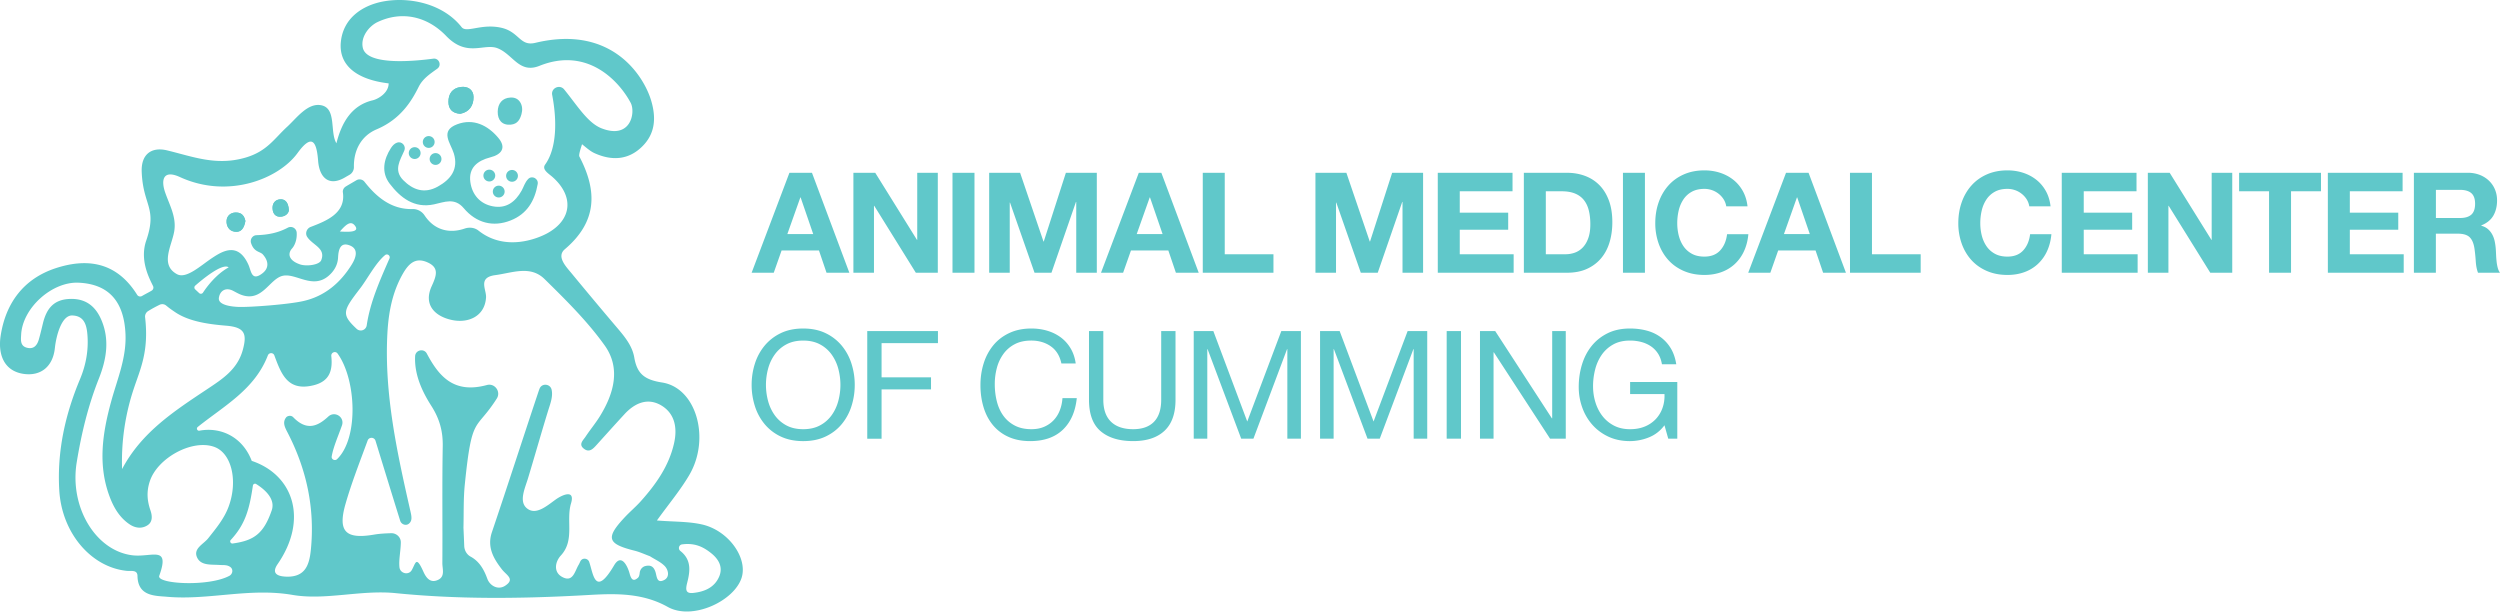
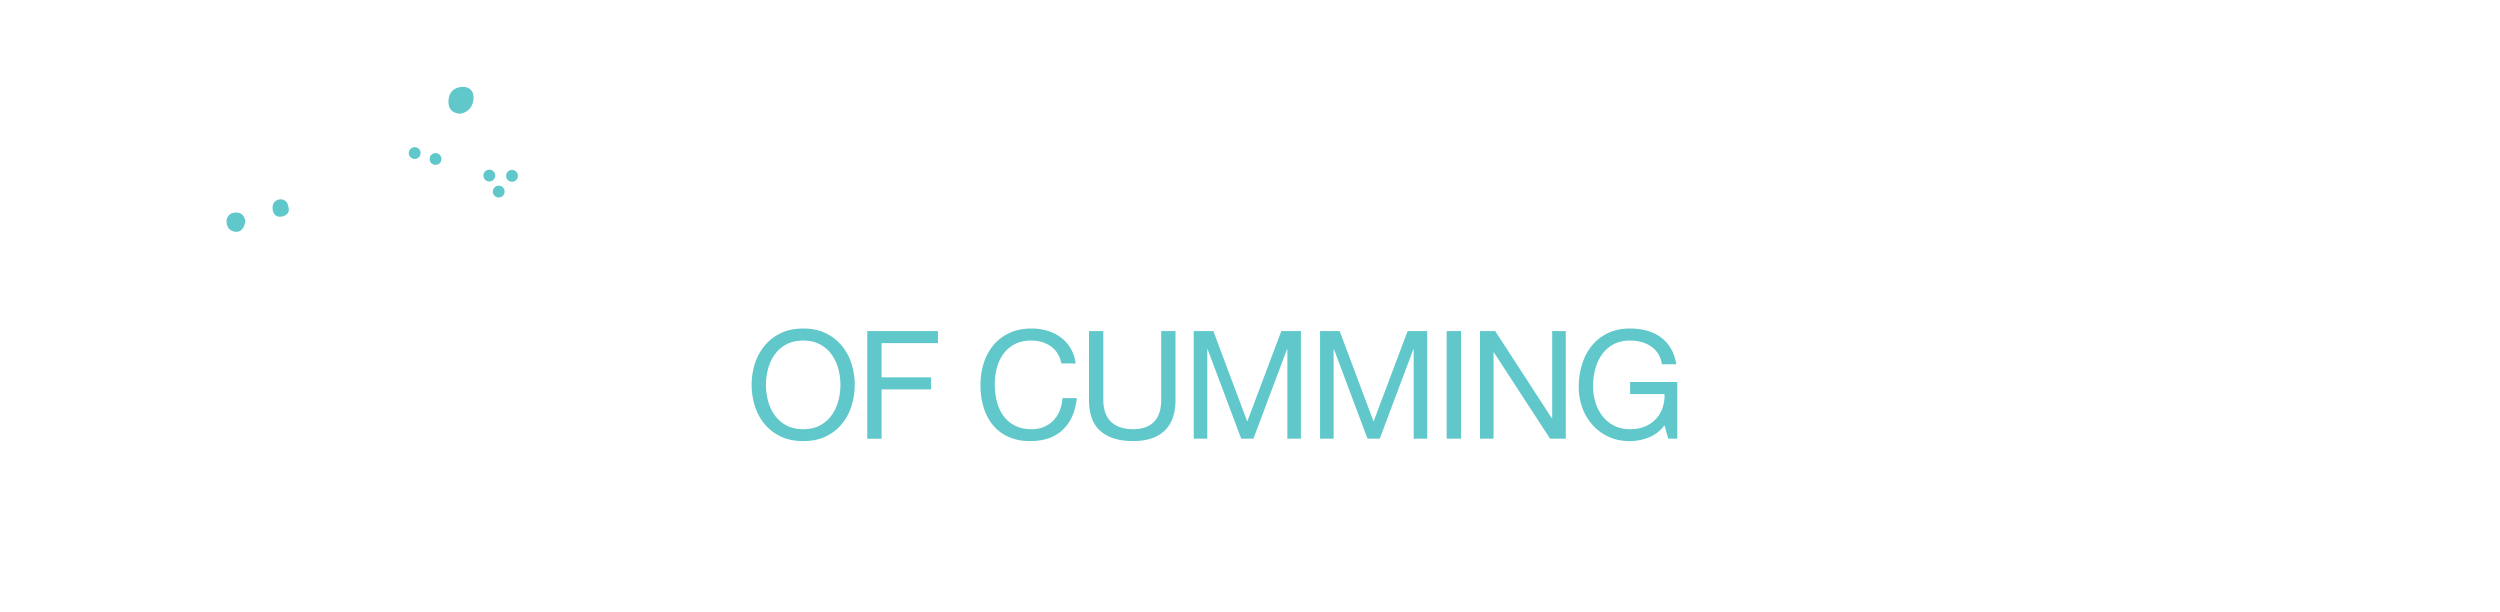
<svg xmlns="http://www.w3.org/2000/svg" id="Layer_1" x="0" y="0" version="1.1" viewBox="0 0 348.287 85.193" xml:space="preserve">
  <style>.st0{fill:#60c8ca}</style>
  <g>
    <g>
      <g>
        <g>
-           <path d="M97.816 73.069c-1.901-.435-3.924-.366-6.299-.557 1.649-2.298 3.275-4.222 4.52-6.352 2.962-5.062.985-12.132-3.802-12.872-2.481-.389-3.481-1.237-3.871-3.481-.282-1.657-1.374-2.947-2.443-4.207a661.417 661.417 0 01-6.329-7.566c-.809-.97-2.077-2.313-.901-3.313 4.52-3.84 4.55-8.101 2.023-12.918-.122-.237.237-1.267.374-1.71.634.512 1.183 1 1.756 1.252 2.436 1.099 4.764.939 6.665-.977 1.756-1.756 1.924-3.917 1.222-6.306-1.008-3.451-5.489-10.666-16.155-8.093-2.153.519-2.222-1.527-4.726-2.1-2.81-.634-4.856.786-5.543-.092C61.719.493 57-.492 53.313.218c-2.771.534-5.52 2.275-5.833 5.68-.282 3.123 2.084 5.176 6.665 5.718 0 1.328-1.458 2.176-2.222 2.359-2.863.679-4.298 2.978-5.054 5.986-.947-1.565.053-4.879-2.123-5.299-1.878-.366-3.405 1.771-4.718 2.978-1.832 1.68-2.825 3.443-5.841 4.321-4.077 1.183-7.337-.153-10.925-1.015-2.145-.512-3.619.527-3.52 2.993.183 4.749 2.209 4.981.631 9.573-.952 2.772.46 5.323.949 6.338a.49.49 0 01-.199.641c-.428.26-.626.336-1.344.748a.495.495 0 01-.672-.168c-3.054-4.886-7.375-5.001-11.338-3.711C3.272 38.834.76 42.262.081 46.85c-.359 2.428.405 4.795 3.153 5.23 2.42.374 4.146-.985 4.413-3.611.16-1.527.886-4.566 2.42-4.52 1.649.053 1.993 1.298 2.107 2.634.183 2.176-.191 4.245-1.038 6.268-2.069 4.94-3.199 10.063-2.878 15.453.351 5.978 4.459 10.719 9.391 11.223.573.061 1.489-.191 1.504.702.046 2.855 2.436 2.764 4.092 2.909 5.802.519 11.498-1.29 17.491-.26 4.604.794 9.544-.733 14.384-.244 8.52.855 17.026.779 25.607.328 3.871-.199 8.253-.672 12.292 1.588 3.443 1.932 9.269-.817 10.299-4.062.873-2.762-1.822-6.579-5.502-7.419zM25.079 24.672c6.742 3.092 13.773.221 16.369-3.344 2.092-2.878 2.672-1.481 2.871 1.092.176 2.268 1.466 3.642 3.756 2.29.191-.115.397-.229.596-.344a1.23 1.23 0 00.634-1.092c-.046-2.382 1.054-4.367 3.176-5.26 3.397-1.435 4.909-4.031 5.848-5.917.573-1.145 1.588-1.802 2.603-2.535.641-.473.229-1.489-.557-1.39-2.466.328-9.246 1.031-9.826-1.504-.351-1.55.901-3.046 2.038-3.588 3.413-1.618 6.956-.793 9.574 1.932 2.932 3.046 5.276.954 7.177 1.718 2.145.855 2.993 3.573 5.818 2.443 6.772-2.718 11.17 2.245 12.712 5.161.695 1.321.023 5.153-4.085 3.535-1.916-.763-3.344-3.146-5.184-5.405-.618-.763-1.855-.191-1.672.763.68 3.55.657 7.413-.977 9.696-.504.702.489 1.26 1.046 1.756 2.978 2.657 2.718 5.909-.748 7.818-1.214.664-5.772 2.642-9.574-.359-.55-.443-1.29-.519-1.955-.29-1.955.672-4.123.351-5.581-1.855a1.956 1.956 0 00-1.672-.87c-2.97.084-5.077-1.733-6.688-3.802a.87.87 0 00-1.13-.206c-.458.275-1.046.603-1.466.863-.29.176-.466.504-.412.832.42 2.916-2.352 3.985-4.482 4.802-.55.206-.817.878-.496 1.382.756 1.176 2.619 1.557 1.962 3.252-.26.672-2.061.893-2.955.588-1.687-.58-1.703-1.565-1.115-2.214.367-.405.718-1.222.649-2.222a.844.844 0 00-1.237-.679c-1.351.718-2.733.993-4.359 1.046-.557.015-.939.58-.756 1.115.428 1.29 1.26 1.13 1.649 1.58.809.924.87 1.909-.092 2.634-1.496 1.138-1.535-.328-1.916-1.183-1.428-3.207-3.55-1.977-5.047-.985-1.611 1.061-3.619 2.985-4.924 2.268-2.374-1.298-.756-3.886-.389-5.909.359-1.993-.618-3.657-1.237-5.428-.649-1.849-.267-3.254 2.054-2.185zm7.383 15.835c.336.176.664.366 1.015.512 3.046 1.237 4.046-2.214 5.948-2.603 1.817-.374 4.085 1.871 6.283.069.802-.664 1.336-1.535 1.39-2.596.053-1.13.328-2.26 1.71-1.664 1.222.534.718 1.779.206 2.611-1.58 2.558-3.764 4.436-6.772 5.108-2.092.473-7.329.863-8.963.817-.687-.023-2.924-.168-2.787-1.252.115-.895.855-1.56 1.97-1.002zm-4.719.323l-.55-.517a.353.353 0 01.008-.523c.924-.809 3.795-3.206 4.656-2.541-1.781.975-3.081 2.762-3.579 3.52a.35.35 0 01-.535.061zm19.607-8.577c.802-.908 1.481-1.588 2.084-.832.832 1.039-1.233.877-2.084.832zm2.832 7.91c1.023-1.336 2.138-3.52 3.459-4.619.321-.267.786.076.618.466-1.367 3.123-2.695 6.093-3.168 9.307a.838.838 0 01-1.405.496c-2.191-2.054-1.901-2.52.496-5.65zm-29.966 4.054a.897.897 0 01.42-.878 17.412 17.412 0 011.619-.886.846.846 0 01.893.114c.336.275.557.458 1.336.977 1.932 1.267 4.634 1.634 7.062 1.832 2.558.221 2.894 1.13 2.275 3.39-.756 2.741-2.901 4.077-4.97 5.459-4.535 3.023-9.116 5.963-11.842 11.124a31.913 31.913 0 011.626-11.193c.909-2.747 2.131-5.19 1.581-9.939zm11.75 35.998c-2.871 1.558-10.192 1.153-9.78 0 1.565-4.344-1.092-2.504-3.81-2.863-5.077-.672-8.711-6.711-7.688-12.949.649-3.985 1.588-7.894 3.084-11.658 1.054-2.657 1.512-5.36.389-8.078-.763-1.848-2.061-3.077-4.352-3.023-2.382.053-3.352 1.42-3.84 3.443-.176.733-.351 1.474-.557 2.199-.229.794-.68 1.39-1.619 1.168-1.008-.237-.886-1.099-.847-1.84.191-3.703 4.291-7.398 7.994-7.23 4.245.191 6.352 2.649 6.543 7.184.137 3.268-1.107 6.169-1.947 9.185-1.267 4.573-1.977 9.124-.16 13.704.565 1.42 1.367 2.71 2.687 3.596.809.542 1.718.634 2.504.115.733-.481.641-1.351.389-2.077-.466-1.351-.557-2.626-.084-4.046 1.054-3.222 5.864-5.886 8.956-4.795 2.42.847 3.352 4.695 2.031 8.307-.618 1.695-1.756 3.046-2.855 4.436-.664.84-2.176 1.443-1.512 2.741.557 1.092 1.97.893 3.115.977.496.031 1.084-.061 1.542.336.367.329.244.932-.183 1.168zm5.886-9.108c-1.122 3.26-2.497 4.207-5.436 4.611-.275.038-.458-.29-.267-.496 2.039-2.191 2.603-4.314 3.084-7.574.031-.206.26-.328.443-.221 1.451.901 2.688 2.207 2.176 3.68zm8.36-7.52c.214-1.29.901-2.825 1.428-4.321.405-1.16-1.008-2.069-1.909-1.229-1.428 1.321-2.97 2.069-4.879.092-.328-.344-.832-.168-.97 0-.573.695-.191 1.412.16 2.092 2.68 5.161 3.848 10.612 3.26 16.415-.214 2.061-.771 3.749-3.344 3.703-1.229-.031-2.214-.389-1.283-1.748 4.283-6.207 2.222-12.429-3.604-14.384-1.298-3.405-4.39-4.756-7.284-4.207-.305.061-.481-.321-.237-.519 3.688-2.955 7.925-5.207 9.765-9.963.16-.42.756-.428.909 0 .97 2.626 1.871 5.047 5.474 4.153 2.336-.58 2.649-2.222 2.458-4.069-.053-.504.588-.756.878-.344 2.603 3.604 2.962 11.773-.069 14.705-.302.296-.821.044-.753-.376zm46.336 17.209c-1.084.565-1.031-.534-1.244-1.153-.289-.851-.803-.914-1.369-.791-.448.097-.767.492-.814.948-.03.287-.084.547-.244.691-.733.657-.985.069-1.176-.634-.321-1.138-1.176-2.749-2.145-1.099-2.668 4.526-2.894 1.196-3.468-.466-.183-.531-.921-.627-1.205-.142-.101.172-.165.368-.267.532-.542.886-.786 2.542-2.321 1.68-1.214-.672-.962-2.1-.16-2.97 1.97-2.145.695-4.863 1.42-7.268.595-1.977-1.176-1.214-2.115-.55-1.237.886-2.756 2.245-4.001 1.267-1.206-.939-.305-2.794.13-4.237.947-3.123 1.832-6.268 2.794-9.391.306-.987.696-1.951.487-2.915-.183-.843-1.358-.955-1.679-.154a8.069 8.069 0 00-.122.328c-2.191 6.551-4.306 13.132-6.52 19.675-.71 2.107.26 3.711 1.397 5.176.626.809 1.863 1.344.466 2.268-1.008.672-2.153.008-2.504-.97-.491-1.357-1.151-2.438-2.329-3.078-.541-.294-.863-.875-.885-1.491-.031-.854-.069-1.701-.107-2.547.053-2.016-.015-4.039.191-6.039 1-9.826 1.481-7.276 4.451-11.941.611-.954-.275-2.184-1.374-1.886-4.604 1.252-6.68-1.199-8.368-4.375-.405-.779-1.596-.512-1.634.366-.137 2.81 1.244 5.321 2.26 6.917 1.153 1.802 1.626 3.543 1.588 5.634-.099 5.413-.015 10.834-.053 16.255-.008.817.428 1.886-.626 2.359-1.092.496-1.664-.366-2.023-1.168-1.023-2.268-1.054-1.176-1.619-.199-.443.763-1.626.466-1.71-.412-.107-1.046.176-2.283.191-3.436.015-.741-.618-1.321-1.351-1.298-.771.023-1.542.061-2.298.183-4.016.702-5.176-.366-4.054-4.268.817-2.855 1.909-5.642 3.077-8.818.191-.527.931-.504 1.099.023 1.206 3.932 2.321 7.558 3.436 11.139.16.527.825.763 1.237.397.412-.359.389-.84.229-1.55-1.863-8.215-3.703-16.438-3.245-24.958.16-2.917.68-5.718 2.161-8.307.779-1.351 1.71-2.298 3.336-1.611 1.764.741 1.351 1.871.672 3.359-1.183 2.588.45 4.184 2.756 4.695 2.397.534 4.672-.55 4.818-3.138.061-1.115-1.183-2.771 1.29-3.1 2.367-.313 4.879-1.397 6.856.542 2.97 2.917 5.978 5.886 8.383 9.253 2.283 3.199 1.275 6.749-.71 9.933-.603.962-1.336 1.84-1.962 2.787-.321.481-.977 1.031-.283 1.619.809.695 1.359.038 1.878-.534 1.267-1.405 2.535-2.817 3.817-4.207 1.412-1.542 3.191-2.359 5.085-1.275 1.97 1.138 2.321 3.184 1.84 5.306-.71 3.161-2.527 5.726-4.657 8.101-.672.748-1.451 1.405-2.145 2.138-2.771 2.939-2.535 3.772 1.298 4.726.733.183 1.428.512 2.138.771.71.458 1.527.802 2.084 1.39.495.528.701 1.505-.078 1.918zm7.642-.466c-.664 1.542-2.069 2.107-3.611 2.275-1.092.115-1.076-.489-.847-1.405.405-1.58.641-3.191-.947-4.443-.359-.282-.214-.855.237-.916 1.809-.244 2.993.382 4.039 1.214.992.786 1.717 1.893 1.129 3.275z" class="st0" />
-           <path d="M64.116 15.854c1.267-.237 1.871-1.168 1.855-2.344-.008-1-.786-1.535-1.794-1.39-1.153.16-1.71.947-1.703 2.069.001 1.008.55 1.589 1.642 1.665zm7.047 1.512c.952-.088 1.279-.734 1.486-1.457.162-.567.131-1.197-.194-1.689-.273-.413-.694-.661-1.322-.633-1.176.053-1.779.855-1.794 1.97-.016 1.144.587 1.923 1.824 1.809zM32.729 32.284c.878.114 1.283-.512 1.458-1.496-.13-.603-.42-1.199-1.359-1.183-.725.015-1.199.481-1.26 1.084-.068.763.306 1.488 1.161 1.595zm6.459-2.1c.718-.084 1.061-.588 1.054-.939-.076-1.122-.573-1.535-1.244-1.474-.695.061-1.084.603-1.023 1.328.053.734.48 1.169 1.213 1.085zm21.256-1.71c1.496-.321 2.878-.985 4.161.527 1.741 2.069 4.1 2.68 6.535 1.71 2.269-.895 3.355-2.699 3.77-5.072.133-.762-.8-1.253-1.334-.694-.472.494-.622 1.11-.902 1.605-.893 1.603-2.176 2.55-4.024 2.191-1.787-.336-2.886-1.642-3.123-3.375-.275-1.97.962-2.978 2.779-3.443 1.565-.389 2.283-1.336 1.115-2.718-1.474-1.756-3.466-2.741-5.726-1.893-2.481.924-.916 2.611-.466 4.077.657 2.176-.412 3.596-2.245 4.611-1.863 1.031-3.466.458-4.818-.909-1.377-1.402-.417-2.779.16-4.111.279-.644-.349-1.346-1.011-1.111-.37.131-.637.426-.852.756-1.031 1.596-1.367 3.398-.176 4.963 1.492 1.962 3.431 3.467 6.157 2.886z" class="st0" />
-         </g>
+           </g>
        <path d="M65.971 13.51c.015 1.176-.588 2.107-1.855 2.344-1.092-.076-1.641-.657-1.641-1.664-.008-1.122.55-1.909 1.703-2.069 1.007-.146 1.786.389 1.793 1.389zM34.188 30.788c-.176.985-.58 1.611-1.458 1.496-.855-.107-1.229-.832-1.161-1.596.061-.603.534-1.069 1.26-1.084.939-.015 1.229.58 1.359 1.184zm6.054-1.543c.008.351-.336.855-1.054.939-.733.084-1.161-.351-1.214-1.084-.061-.725.328-1.267 1.023-1.328.672-.061 1.169.351 1.245 1.473z" class="st0" />
      </g>
      <g>
        <circle cx="69.48" cy="26.689" r=".825" class="st0" />
        <circle cx="71.332" cy="24.499" r=".825" class="st0" />
        <circle cx="68.169" cy="24.459" r=".825" class="st0" />
        <circle cx="60.679" cy="22.151" r=".825" class="st0" />
-         <circle cx="59.727" cy="19.781" r=".825" class="st0" />
        <circle cx="57.771" cy="21.326" r=".825" class="st0" />
      </g>
    </g>
    <g>
      <g>
-         <path d="M113.119 24.072l5.207 13.923h-3.179l-1.053-3.101h-5.207l-1.092 3.101h-3.081l5.265-13.923h3.14zm.175 8.541l-1.755-5.109h-.039l-1.813 5.109h3.607zm8.639-8.541l5.811 9.341h.039v-9.341h2.867v13.923h-3.062l-5.792-9.321h-.039v9.321h-2.866V24.072h3.042zm13.826 0v13.923h-3.062V24.072h3.062zm6.356 0l3.257 9.574h.039l3.081-9.574h4.309v13.923h-2.866v-9.867h-.039l-3.413 9.867h-2.359l-3.413-9.77h-.039v9.77h-2.866V24.072h4.309zm19.676 0l5.207 13.923h-3.179l-1.053-3.101h-5.207l-1.092 3.101h-3.081l5.265-13.923h3.14zm.175 8.541l-1.755-5.109h-.039l-1.813 5.109h3.607zm8.658-8.541v11.349h6.786v2.574h-9.847V24.072h3.061zm16.945 0l3.257 9.574h.039l3.081-9.574h4.309v13.923h-2.866v-9.867h-.039l-3.413 9.867h-2.359l-3.413-9.77h-.039v9.77h-2.866V24.072h4.309zm23.147 0v2.574h-7.351v2.983h6.747v2.379h-6.747v3.412h7.507v2.574h-10.569V24.072h10.413zm7.585 0c.896 0 1.732.143 2.506.429s1.442.715 2.009 1.287c.565.572 1.007 1.287 1.325 2.146.318.857.479 1.865.479 3.022 0 1.014-.131 1.949-.391 2.808s-.653 1.599-1.18 2.223-1.183 1.115-1.97 1.473c-.786.357-1.713.536-2.778.536h-6.006V24.072h6.006zm-.214 11.349c.441 0 .87-.071 1.286-.214a2.848 2.848 0 001.111-.712c.325-.332.585-.764.78-1.297s.293-1.183.293-1.95c0-.702-.068-1.336-.205-1.901s-.36-1.05-.673-1.452c-.312-.403-.725-.712-1.238-.927s-1.147-.321-1.901-.321h-2.184v8.774h2.731zm11.075-11.349v13.923h-3.061V24.072h3.061zm10.978 3.715a3.072 3.072 0 00-.683-.771 3.2 3.2 0 00-2.008-.703c-.689 0-1.274.134-1.756.4a3.32 3.32 0 00-1.17 1.072 4.689 4.689 0 00-.653 1.53 7.648 7.648 0 00-.204 1.774c0 .585.068 1.154.204 1.707.137.552.354 1.05.653 1.491.299.442.689.797 1.17 1.062.481.267 1.066.4 1.756.4.936 0 1.667-.286 2.193-.858s.849-1.326.965-2.262h2.965c-.078.871-.28 1.657-.605 2.359a5.649 5.649 0 01-1.286 1.794 5.47 5.47 0 01-1.872 1.131c-.716.26-1.502.39-2.359.39-1.066 0-2.025-.185-2.877-.556-.852-.37-1.569-.88-2.154-1.53s-1.033-1.414-1.346-2.291a8.411 8.411 0 01-.468-2.838c0-1.04.156-2.005.468-2.896.312-.891.761-1.667 1.346-2.33s1.303-1.183 2.154-1.561c.852-.376 1.811-.565 2.877-.565.767 0 1.491.111 2.174.332s1.293.543 1.833.965c.539.423.984.946 1.336 1.57.351.624.571 1.339.663 2.145h-2.964a2.52 2.52 0 00-.352-.961zm11.817-3.715l5.207 13.923h-3.179l-1.053-3.101h-5.207l-1.092 3.101h-3.081l5.266-13.923h3.139zm.176 8.541l-1.755-5.109h-.039l-1.813 5.109h3.607zm8.658-8.541v11.349h6.786v2.574h-9.848V24.072h3.062zm21.566 3.715a3.072 3.072 0 00-.683-.771 3.2 3.2 0 00-2.008-.703c-.689 0-1.274.134-1.756.4a3.32 3.32 0 00-1.17 1.072 4.689 4.689 0 00-.653 1.53 7.648 7.648 0 00-.204 1.774c0 .585.068 1.154.204 1.707.137.552.354 1.05.653 1.491.299.442.689.797 1.17 1.062.481.267 1.066.4 1.756.4.936 0 1.667-.286 2.193-.858s.849-1.326.965-2.262h2.965c-.078.871-.28 1.657-.605 2.359a5.649 5.649 0 01-1.286 1.794 5.47 5.47 0 01-1.872 1.131c-.716.26-1.502.39-2.359.39-1.066 0-2.025-.185-2.877-.556-.852-.37-1.569-.88-2.154-1.53s-1.033-1.414-1.346-2.291a8.411 8.411 0 01-.468-2.838c0-1.04.156-2.005.468-2.896.312-.891.761-1.667 1.346-2.33s1.303-1.183 2.154-1.561c.852-.376 1.811-.565 2.877-.565.767 0 1.491.111 2.174.332s1.293.543 1.833.965c.539.423.984.946 1.336 1.57.351.624.571 1.339.663 2.145h-2.964a2.52 2.52 0 00-.352-.961zm15.289-3.715v2.574h-7.352v2.983h6.747v2.379h-6.747v3.412h7.507v2.574h-10.568V24.072h10.413zm4.621 0l5.811 9.341h.039v-9.341h2.866v13.923h-3.061l-5.792-9.321h-.039v9.321h-2.866V24.072h3.042zm9.672 2.574v-2.574h11.407v2.574h-4.173v11.349h-3.062V26.646h-4.172zm22.777-2.574v2.574h-7.352v2.983h6.747v2.379h-6.747v3.412h7.507v2.574h-10.568V24.072h10.413zm9.086 0a4.5 4.5 0 011.688.302c.5.202.929.479 1.287.829a3.6 3.6 0 01.818 1.219c.188.462.283.959.283 1.492 0 .818-.173 1.527-.517 2.125-.345.599-.907 1.053-1.688 1.365v.039c.377.104.689.263.937.478.247.215.448.468.604.761.156.292.27.614.341.965.071.352.12.702.146 1.053.013.222.026.481.039.78.013.3.036.604.068.917.032.312.084.607.156.887.071.28.178.517.321.712h-3.062c-.169-.441-.272-.969-.312-1.579a23.652 23.652 0 00-.176-1.756c-.104-.728-.325-1.261-.663-1.599s-.891-.507-1.657-.507h-3.062v5.44h-3.062V24.072h7.511zm-1.092 6.299c.702 0 1.229-.156 1.58-.469.351-.312.526-.818.526-1.521 0-.676-.176-1.167-.526-1.473-.352-.305-.878-.458-1.58-.458h-3.354v3.92h3.354z" class="st0" />
-       </g>
+         </g>
      <g>
        <path d="M105.166 50.67a7.446 7.446 0 011.354-2.51 6.611 6.611 0 012.247-1.743c.896-.434 1.939-.65 3.129-.65s2.233.217 3.129.65a6.636 6.636 0 012.247 1.743 7.436 7.436 0 011.354 2.51 9.66 9.66 0 01.452 2.95 9.655 9.655 0 01-.452 2.95 7.436 7.436 0 01-1.354 2.51c-.602.729-1.351 1.306-2.247 1.732s-1.939.641-3.129.641-2.233-.214-3.129-.641a6.488 6.488 0 01-2.247-1.732 7.41 7.41 0 01-1.354-2.51 9.655 9.655 0 01-.452-2.95c0-1.022.151-2.006.452-2.95zm1.837 5.186c.196.735.504 1.396.924 1.984.42.588.958 1.061 1.617 1.418.658.356 1.442.535 2.352.535.91 0 1.694-.179 2.352-.535a4.725 4.725 0 001.617-1.418c.42-.588.728-1.249.924-1.984a8.634 8.634 0 000-4.472 6.071 6.071 0 00-.924-1.984 4.725 4.725 0 00-1.617-1.418c-.658-.356-1.442-.535-2.352-.535-.91 0-1.694.179-2.352.535a4.725 4.725 0 00-1.617 1.418 6.05 6.05 0 00-.924 1.984 8.64 8.64 0 000 4.472zm23.667-9.733v1.68h-7.854v4.768h6.888v1.68h-6.888v6.867h-1.995V46.123h9.849zm15.719 2.121c-.763-.532-1.67-.798-2.72-.798-.896 0-1.663.168-2.299.504a4.528 4.528 0 00-1.575 1.354 5.854 5.854 0 00-.914 1.942 8.694 8.694 0 00-.294 2.269c0 .854.098 1.662.294 2.425.196.764.5 1.429.914 1.995.413.567.941 1.019 1.585 1.354s1.414.504 2.31.504c.658 0 1.242-.108 1.753-.325s.952-.518 1.323-.903.661-.843.872-1.375c.21-.532.336-1.106.378-1.723h1.995c-.196 1.891-.847 3.36-1.953 4.41-1.106 1.05-2.618 1.575-4.536 1.575-1.162 0-2.177-.199-3.045-.599a5.968 5.968 0 01-2.163-1.648c-.574-.7-1.005-1.525-1.292-2.478-.287-.952-.431-1.975-.431-3.066s.154-2.117.462-3.076a7.415 7.415 0 011.354-2.51c.595-.714 1.336-1.277 2.226-1.69s1.908-.619 3.056-.619c.784 0 1.526.104 2.226.314.7.21 1.323.519 1.869.924.546.406 1 .914 1.365 1.522.364.609.602 1.312.714 2.111h-1.995c-.223-1.063-.717-1.861-1.479-2.393zm15.844 11.77c-1.022.959-2.478 1.438-4.368 1.438-1.932 0-3.441-.458-4.525-1.375-1.085-.917-1.627-2.377-1.627-4.379v-9.576h1.995v9.576c0 1.344.357 2.362 1.071 3.056.714.692 1.743 1.039 3.087 1.039 1.274 0 2.243-.347 2.909-1.039.665-.693.997-1.712.997-3.056v-9.576h1.995v9.576c-.002 1.919-.513 3.357-1.534 4.316zm6.803-13.891l4.724 12.601 4.746-12.601h2.73v14.994h-1.89V48.643h-.042l-4.684 12.474h-1.701l-4.683-12.474h-.042v12.474h-1.89V46.123h2.732zm17.598 0l4.725 12.601 4.746-12.601h2.73v14.994h-1.89V48.643h-.042l-4.684 12.474h-1.701l-4.683-12.474h-.042v12.474h-1.89V46.123h2.731zm16.904 0v14.994h-1.994V46.123h1.994zm4.767 0l7.896 12.159h.042V46.123h1.891v14.994h-2.185l-7.833-12.033h-.042v12.033h-1.89V46.123h2.121zm21.399 14.815a7.093 7.093 0 01-2.625.515c-1.12 0-2.121-.207-3.003-.619-.882-.413-1.631-.97-2.247-1.67s-1.085-1.505-1.407-2.415-.482-1.854-.482-2.835c0-1.092.15-2.132.451-3.118.301-.987.749-1.852 1.344-2.594s1.337-1.333 2.227-1.774c.889-.441 1.928-.661 3.118-.661.812 0 1.578.094 2.3.283.721.188 1.364.486 1.932.893s1.043.921 1.428 1.543c.385.623.647 1.376.788 2.258h-1.995c-.099-.574-.28-1.067-.546-1.48a3.554 3.554 0 00-.987-1.019 4.395 4.395 0 00-1.333-.599 6.115 6.115 0 00-1.586-.199c-.91 0-1.69.182-2.342.546a4.73 4.73 0 00-1.596 1.438 6.263 6.263 0 00-.913 2.037 9.371 9.371 0 00-.294 2.342c0 .784.111 1.536.336 2.257.224.722.553 1.358.986 1.911.434.554.97.994 1.606 1.323.638.329 1.376.493 2.216.493.784 0 1.477-.126 2.079-.378a4.37 4.37 0 001.522-1.039 4.37 4.37 0 00.935-1.555c.21-.595.301-1.235.272-1.921H227.1V53.22h6.572v7.896h-1.26l-.525-1.869c-.587.785-1.315 1.348-2.183 1.691z" class="st0" />
      </g>
    </g>
  </g>
</svg>